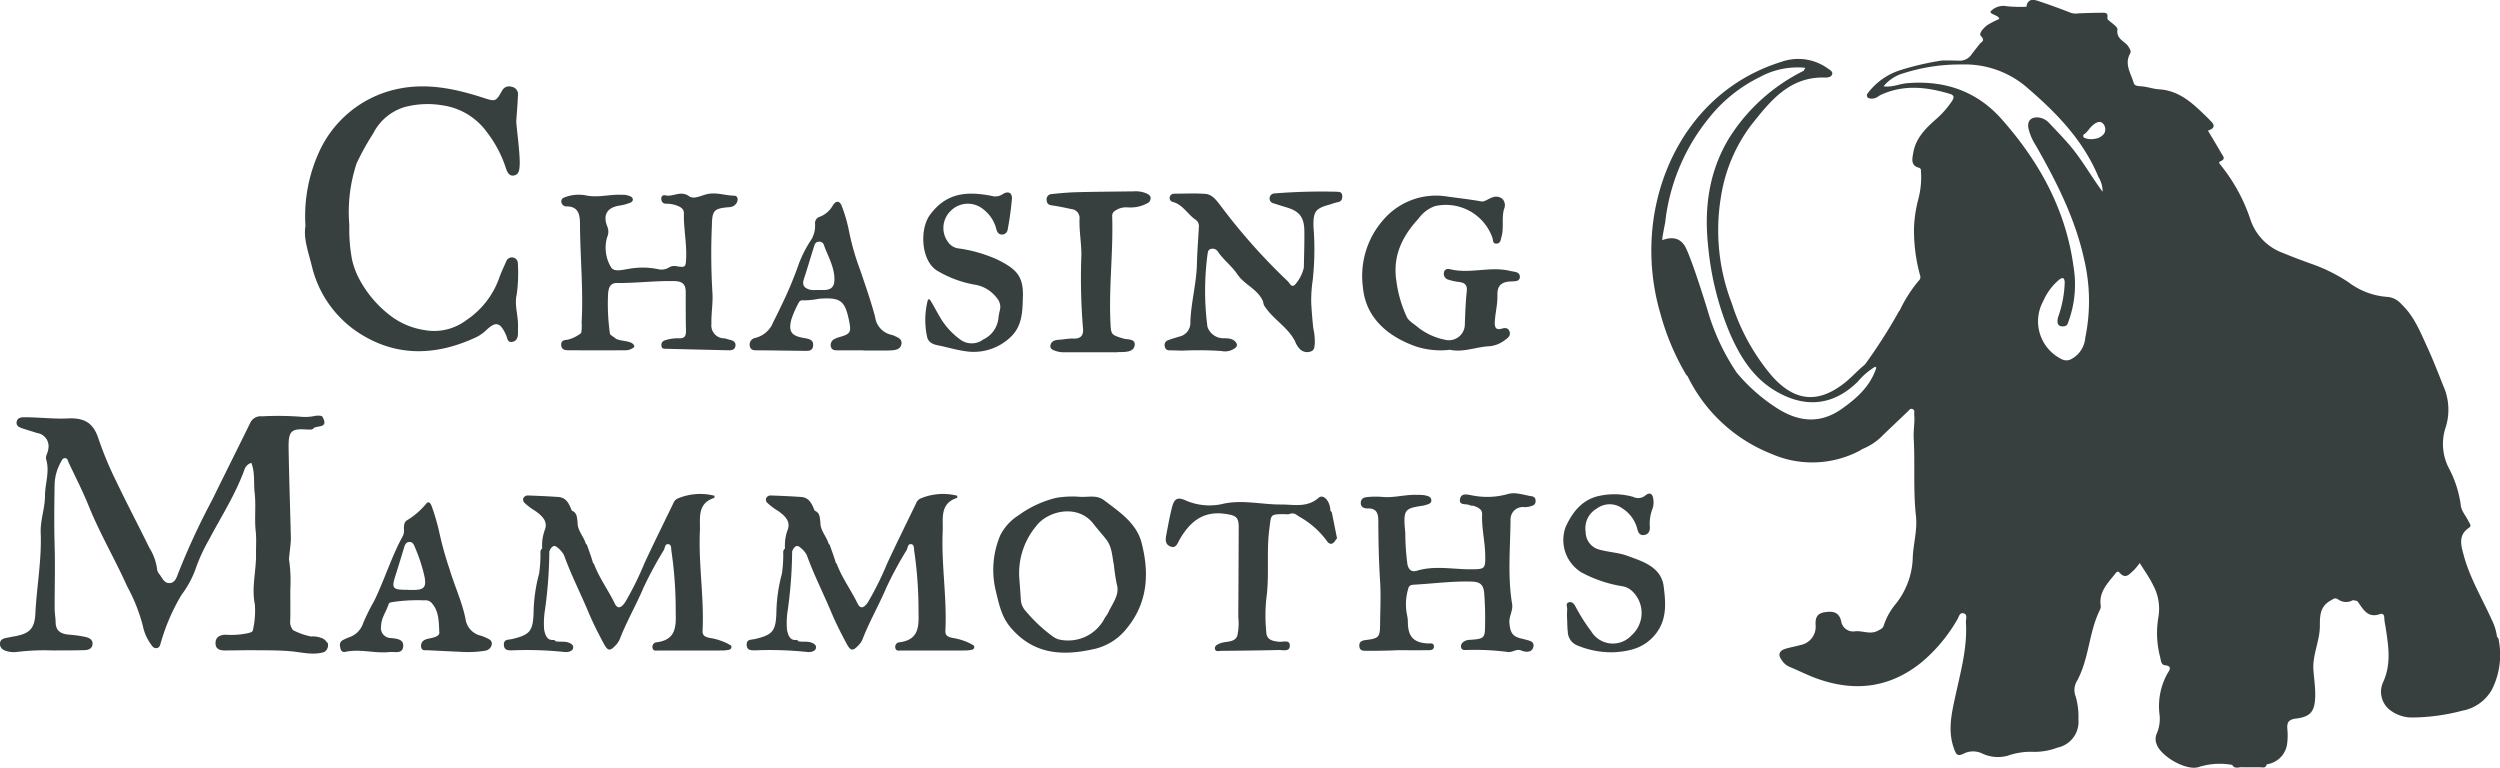
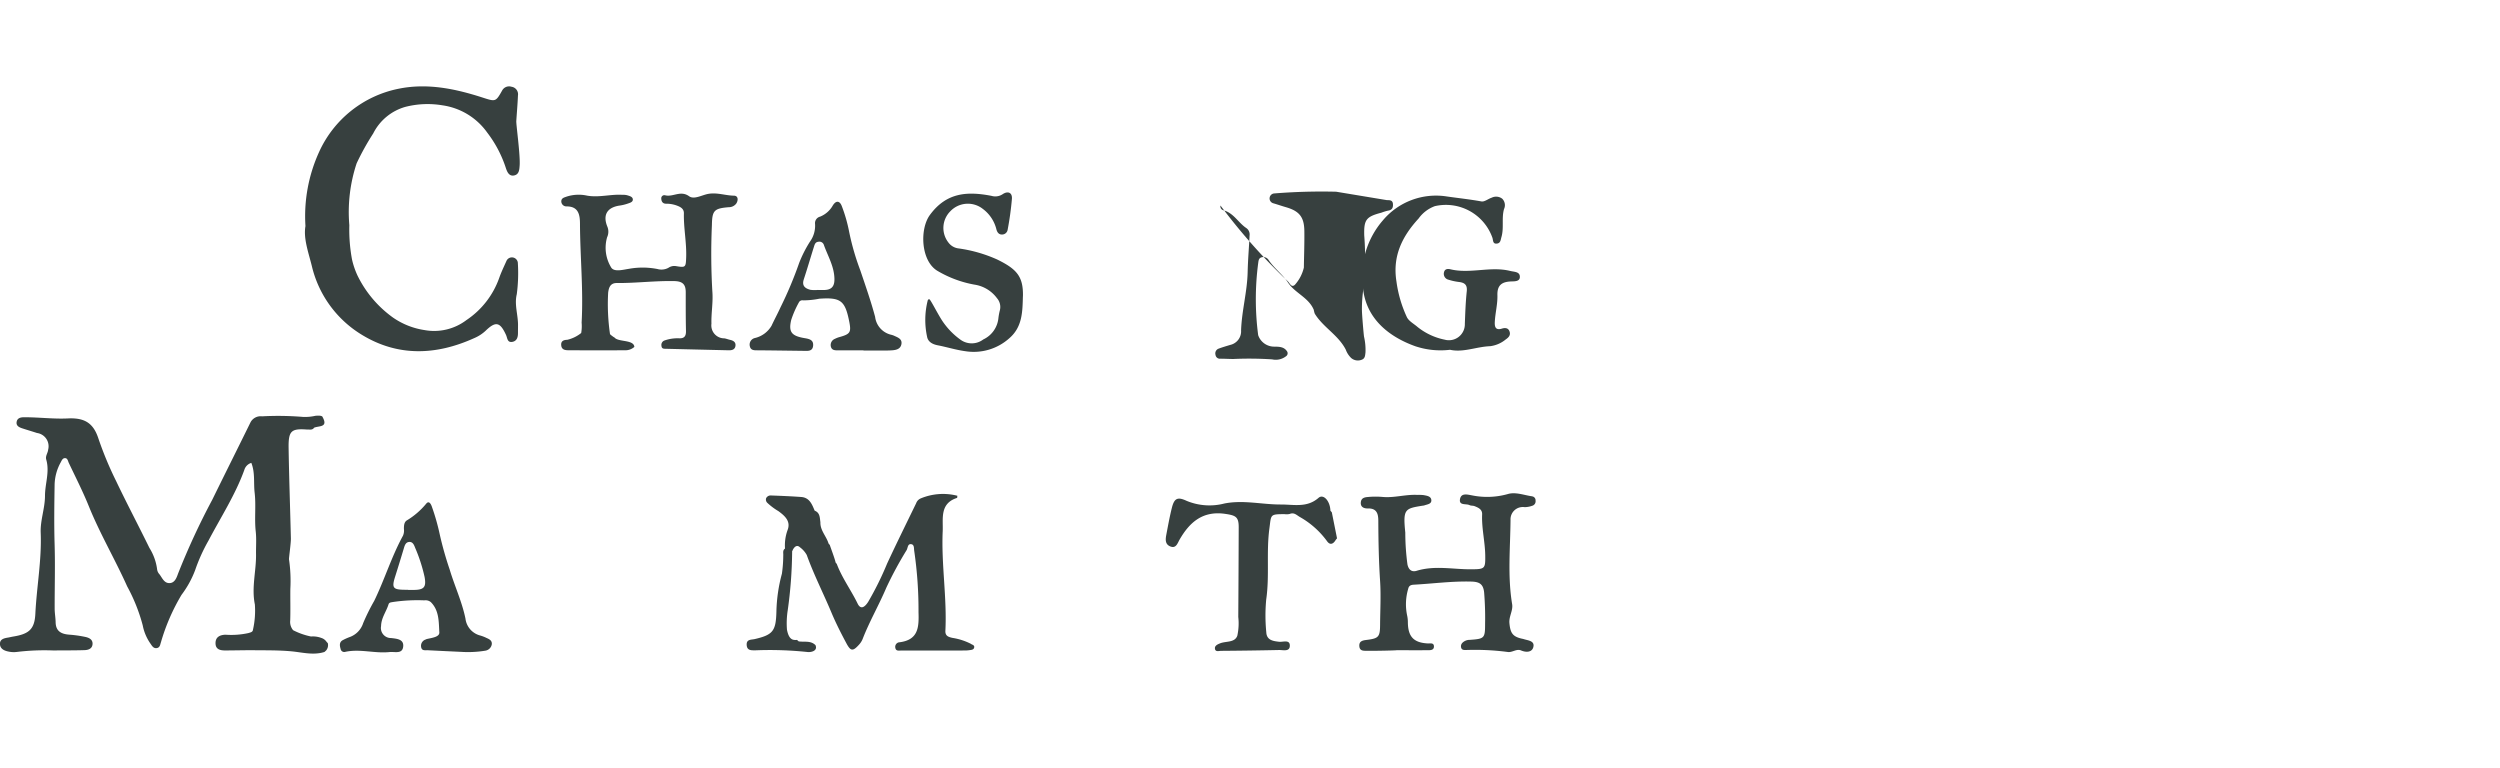
<svg xmlns="http://www.w3.org/2000/svg" width="349" height="107.187" viewBox="0 0 349 107.187">
  <g transform="translate(-123.344 -192.831)">
-     <path d="M1197.06,281.933l-.183-.234a7.541,7.541,0,0,0-.753-2.4c-1.325-2.951-3.021-5.749-3.872-8.9-.369-1.363-.856-2.837.714-3.887.422-.282.1-.584-.019-.835-.372-.794-1.076-1.549-1.125-2.352a15.382,15.382,0,0,0-1.7-5.214,7.337,7.337,0,0,1-.459-5.462,8.143,8.143,0,0,0-.239-5.86c-.745-1.858-1.464-3.73-2.3-5.549-.97-2.1-1.826-4.292-3.578-5.937a2.915,2.915,0,0,0-1.86-1.016,10.189,10.189,0,0,1-5.549-2.063,23.223,23.223,0,0,0-5.276-2.6c-1.284-.461-2.56-.943-3.821-1.464a7.478,7.478,0,0,1-4.611-4.772,24.217,24.217,0,0,0-4.073-7.45c-.178-.234-.451-.441-.031-.618.736-.311.282-.717.1-1.047-.608-1.076-1.255-2.128-1.9-3.206q1.346-.432.425-1.3c-.145-.138-.268-.3-.412-.437-1.962-1.892-3.848-3.855-6.864-4.036-.808-.048-1.629-.362-2.471-.42-.391-.027-.907-.024-1.035-.461-.388-1.337-1.339-2.615-.5-4.111.179-.321-.034-.608-.193-.893-.466-.832-1.776-1.052-1.578-2.449.058-.4-.876-.941-1.361-1.419-.019-.07-.034-.125-.053-.2.162-.823-.4-.729-.786-.729-1.076,0-2.152.039-3.228.084a2.33,2.33,0,0,1-1.042-.065c-1.518-.591-3.047-1.151-4.594-1.662-.6-.2-1.286-.347-1.59.511-.012.1-.026.2-.039.294a19.638,19.638,0,0,1-2.738-.07,2.441,2.441,0,0,0-2.253.695c-.246.352.75.5,1.091.857a.838.838,0,0,1,.089.227,12.09,12.09,0,0,0-1.6.811c-.55.381-1.315,1.2-.963,1.563.671.68.07.8-.178,1.124-.365.478-.743.941-1.108,1.419a1.925,1.925,0,0,1-1.7.9c-.8-.027-1.609-.029-2.413-.027a38.649,38.649,0,0,0-5.754,1.322,9.151,9.151,0,0,0-4.685,3.313.423.423,0,0,0,.292.659,1.461,1.461,0,0,0,1.189-.256l.26-.171c3.226-1.556,6.5-1.185,9.781-.2.581.174.615.487.3.972a12.557,12.557,0,0,1-2.282,2.591c-1.452,1.281-2.808,2.656-3.141,4.661-.135.806-.42,1.814.864,2.1.063.055.125.111.186.166a.178.178,0,0,0-.034-.15.164.164,0,0,1,.034.15,11.925,11.925,0,0,1-.33,4.147,18.589,18.589,0,0,0-.613,3.962,23.523,23.523,0,0,0,.835,6.7.683.683,0,0,1-.193.794,19.268,19.268,0,0,0-2.649,4.159.325.325,0,0,0-.13.159,74.5,74.5,0,0,1-4.649,7.279c-.051.053-.1.106-.149.157-1,.815-1.843,1.79-2.869,2.584-3.73,2.885-6.946,2.405-10.015-1.028a29.374,29.374,0,0,1-5.609-10.138,28.407,28.407,0,0,1-1.491-15.1,22.3,22.3,0,0,1,4.174-9.8c2.644-3.329,5.363-6.828,10.367-6.647.335.012.893-.072.965-.521.06-.369-.381-.565-.668-.779a7.041,7.041,0,0,0-6.451-.89c-10.343,3.216-16.374,12.15-17.819,21.863a31.355,31.355,0,0,0,.946,13.291,34.616,34.616,0,0,0,3.6,8.531l.181.169a22,22,0,0,0,11.718,10.869,14.185,14.185,0,0,0,12.439-.509c.08-.053.162-.109.244-.162a8.279,8.279,0,0,0,2.96-2.015l.183-.176q1.6-1.531,3.209-3.059c.2-.186.357-.48.695-.321s.176.492.2.748c.109,1.1-.128,2.174-.068,3.291.2,3.626-.087,7.267.314,10.9.222,2-.412,4.012-.453,5.988a10.843,10.843,0,0,1-2.319,6.2,9.162,9.162,0,0,0-1.706,3.013c-.116.473-.456.577-.808.774-1.049.594-2.108.01-3.158.089a1.686,1.686,0,0,1-2-1.435c-.306-1.165-1.006-1.438-2.369-1.206-1.008.171-1.23.782-1.2,1.713a2.6,2.6,0,0,1-2.14,2.859c-.69.205-1.409.309-2.094.528-.844.27-1.052.813-.5,1.554a2.4,2.4,0,0,0,1.03.929c1.284.524,2.509,1.163,3.826,1.641,5.305,1.923,10.184,1.349,14.623-2.205a22.273,22.273,0,0,0,5.045-6.024c.215-.355.314-.994.849-.861.637.157.318.808.347,1.24.224,3.493-.712,6.823-1.44,10.186-.531,2.451-1.141,4.9-.237,7.419.273.762.444,1.228,1.363.75a2.916,2.916,0,0,1,2.567-.031,5.159,5.159,0,0,0,3.578.323,9.575,9.575,0,0,1,3.428-.548,8.976,8.976,0,0,0,3.52-.584,3.685,3.685,0,0,0,2.927-3.959,9.925,9.925,0,0,0-.388-3.192,2.447,2.447,0,0,1,.089-1.981c1.8-3.134,1.713-6.876,3.288-10.08a1.042,1.042,0,0,0,.13-.579c-.3-1.913.941-3.129,1.981-4.439.174-.22.367-.519.659-.183.844.965,1.387.157,1.952-.335a8.475,8.475,0,0,0,.849-1.028c.68,1.112,1.39,2.085,1.9,3.151a6.944,6.944,0,0,1,.712,4.381,13.151,13.151,0,0,0,.234,5.595c.113.429.1,1.093.7,1.153,1,.1.625.676.376,1.054a9.371,9.371,0,0,0-1.153,5.872,5.085,5.085,0,0,1-.386,2.582,1.95,1.95,0,0,0-.017,1.527c.61,1.725,4.261,3.8,5.947,3.144a9.686,9.686,0,0,1,4.591-.27c.384.661,1,.244,1.515.328h2.28c.386-.027.886.227,1.028-.41a3.326,3.326,0,0,0,2.861-2.965,8.761,8.761,0,0,0,.022-1.916c-.082-.936.133-1.378,1.228-1.51,2.068-.253,2.606-1.062,2.659-3.1.034-1.24-.164-2.454-.251-3.679-.147-2.1.885-4.034.9-6.1,0-1.431-.007-2.758,1.508-3.6.432-.241.615-.446,1.071-.133a1.9,1.9,0,0,0,2.039.084l.581.111c.075.089.152.181.219.277.709,1.037,1.373,2.133,2.956,1.556.35-.128.622.058.615.495a7.081,7.081,0,0,0,.164,1.173c.381,2.586.876,5.11-.28,7.742a3.228,3.228,0,0,0,.955,4.017,5.09,5.09,0,0,0,2.871,1.011,28.006,28.006,0,0,0,7.168-.946,6,6,0,0,0,4.135-2.917,10.781,10.781,0,0,0,.914-7.206Zm-91.66-32.015c-3.026,2.128-6.041,1.819-9.057-.123a24.626,24.626,0,0,1-5.59-4.929,30.966,30.966,0,0,1-4.106-8.828c-.608-1.971-2.468-7.865-3.206-8.963-1.141-1.7-3.028-.673-3.091-.736,0-.483.413-2.42.417-2.473.022-.227.048-.451.077-.676a28.038,28.038,0,0,1,6.044-13.911,20.7,20.7,0,0,1,7.059-5.677,10.971,10.971,0,0,1,6.374-1.305c-.075.14-.152.28-.227.417a25.776,25.776,0,0,0-10.4,9.38c-2.859,4.707-3.53,9.87-2.919,15.3a41.2,41.2,0,0,0,2.979,11.887c1.363,3.146,3.12,6.07,6.1,7.942,4,2.507,8.114,2.5,11.781-1.1a9.759,9.759,0,0,1,2.439-2.1c.053.046.108.087.166.13-.825,2.577-2.724,4.275-4.835,5.759Zm17.262,27.962c-.07.08-.14.159-.212.239l.212-.239c.063-.159.133-.371.065-.495a.684.684,0,0,1-.063.495Zm19.156-58.286c-1.645-2.215-2.972-4.654-4.8-6.731-.849-.963-1.734-1.892-2.623-2.82a2.368,2.368,0,0,0-1.563-.818c-1-.068-1.537.475-1.375,1.46a7.382,7.382,0,0,0,1.025,2.42c2.89,5.062,5.527,10.244,6.775,15.984a25.259,25.259,0,0,1,.145,10.9,3.693,3.693,0,0,1-1.971,2.984,1.421,1.421,0,0,1-1.341-.012,5.872,5.872,0,0,1-2.557-8.087,8.113,8.113,0,0,1,2.2-2.977c.49-.381.77-.35.8.369a15.779,15.779,0,0,1-.907,4.794c-.275,1,.036,1.419.818,1.32.487-.063.514-.408.642-.743a14.993,14.993,0,0,0,.685-7.53c-1.069-8-4.784-14.7-10.034-20.633-3.486-3.942-8-5.467-13.212-5.028-1.062.089-2.065.606-3.279.432a5.565,5.565,0,0,1,2.772-1.817,25.652,25.652,0,0,1,8.114-1.226,13.273,13.273,0,0,1,9.44,3.477c4.024,3.474,7.612,7.255,9.682,12.244a3.833,3.833,0,0,1,.569,2.046Zm.229-8.128a1.871,1.871,0,0,1-1.291.736,2.471,2.471,0,0,1-1.493-.135.3.3,0,0,1,.072-.548,4.316,4.316,0,0,0,.586-.639,3.9,3.9,0,0,1,.557-.589c.338-.287.859-.615,1.291-.316a1.178,1.178,0,0,1,.275,1.491Z" transform="translate(-724.956)" fill="#37403f" />
    <path d="M1104.45,353.638a.189.189,0,0,1,.019-.058A.427.427,0,0,0,1104.45,353.638Z" transform="translate(-744.402 -121.967)" fill="#37403f" />
    <path d="M328.719,278.487c.678-.123.815-.683.806-1.293,0-.359.007-.721.007-1.083,0-1.431-.526-2.852-.174-4.282a22.324,22.324,0,0,0,.152-4.3.832.832,0,0,0-1.58-.374c-.355.8-.745,1.6-1.033,2.425a11.788,11.788,0,0,1-4.56,5.855,7.46,7.46,0,0,1-5.858,1.4,10.425,10.425,0,0,1-4.4-1.747,15.657,15.657,0,0,1-4.951-5.855,11.1,11.1,0,0,1-.77-2.253,22.8,22.8,0,0,1-.376-4.789A21.63,21.63,0,0,1,307,253.563a35.333,35.333,0,0,1,2.316-4.176,7.229,7.229,0,0,1,4.468-3.706,12.5,12.5,0,0,1,5.187-.224,9.268,9.268,0,0,1,6.266,3.814,16.481,16.481,0,0,1,2.606,4.97c.164.485.429,1.148,1.129,1.011s.743-.762.789-1.409c.1-1.455-.5-5.691-.47-6.179.075-1.192.183-2.381.232-3.573a1.063,1.063,0,0,0-.907-1.226,1.1,1.1,0,0,0-1.31.545c-.893,1.592-.926,1.544-2.753.955-3.793-1.223-7.655-2.029-11.646-1.23a15.54,15.54,0,0,0-11.166,8.883,21.592,21.592,0,0,0-1.884,10.3c-.3,1.713.4,3.616.883,5.544a15.359,15.359,0,0,0,7.03,9.655c5.018,3.049,10.348,2.842,15.634.446a5.44,5.44,0,0,0,1.6-1.03c1.423-1.378,2.029-1.223,2.861.6.181.4.166,1.076.864.948Z" transform="translate(-133.872 -37.925)" fill="#37403f" />
-     <path d="M446.215,499.475a8.67,8.67,0,0,0-2.606-.84c-.509-.121-1.008-.244-.972-.98.234-4.647-.584-9.272-.374-13.911.077-1.711-.451-3.87,2-4.647.031-.01.024-.142.048-.3a8.078,8.078,0,0,0-5.107.367,1.155,1.155,0,0,0-.649.683c-1.358,2.8-2.741,5.59-4.051,8.413a43.234,43.234,0,0,1-2.647,5.351c-.579.9-1.1,1.013-1.472.239-.91-1.875-2.169-3.566-2.907-5.53l-.169-.21c-.063-.427-.767-2.266-.8-2.43l-.183-.219c-.3-1.018-1.175-1.819-1.136-2.968-.094-.625-.043-1.32-.8-1.614-.374-.89-.719-1.829-1.889-1.911-1.394-.1-2.794-.159-4.193-.21a.7.7,0,0,0-.692.376.627.627,0,0,0,.174.661,8.749,8.749,0,0,0,1.53,1.144c.89.651,1.781,1.414,1.281,2.666a6.254,6.254,0,0,0-.352,2.565c-.364.253-.215.637-.244.975a18.124,18.124,0,0,1-.191,2.545,21.984,21.984,0,0,0-.765,5.281c-.068,2.7-.468,3.243-3.05,3.839-.451.1-1.146,0-1.1.813s.666.75,1.235.75a50.2,50.2,0,0,1,7.226.234c.468.068,1.5-.118,1.144-.955-.668-.671-1.551-.405-2.345-.526-.077-.065-.152-.133-.229-.2-.4,0-1.107.176-1.409-1.443a11.848,11.848,0,0,1,.109-2.707,62.183,62.183,0,0,0,.615-8.131.178.178,0,0,1,.043-.162c-.036.036.408-1.107,1.054-.487a3.363,3.363,0,0,1,.943,1.071c.987,2.748,2.319,5.346,3.443,8.032.615,1.469,1.344,2.9,2.094,4.3.6,1.119.9,1.129,1.744.205a2.654,2.654,0,0,0,.516-.8c.953-2.461,2.282-4.748,3.308-7.168a52.053,52.053,0,0,1,2.835-5.25c.171-.3.142-.842.562-.835.545.007.441.594.5.941a57.233,57.233,0,0,1,.6,8.574c.07,2.1-.029,3.836-2.62,4.181a.64.64,0,0,0-.625.743c.077.543.519.413.847.415q4.462.011,8.924-.007a4.546,4.546,0,0,0,.6-.048c.275-.039.6-.051.651-.4.041-.3-.273-.355-.466-.473Z" transform="translate(-221.214 -216.758)" fill="#37403f" />
    <path d="M472.16,305.074c-1.194-.017-2.338-.466-3.566-.253-.9.157-1.988.837-2.692.331-1.194-.859-2.244.147-3.332-.128a.43.43,0,0,0-.55.473c.012.413.224.7.659.7a4.229,4.229,0,0,1,1.645.311c.456.183.866.446.852,1.037-.048,2.077.4,4.128.316,6.21-.053,1.32-.082,1.382-1.457,1.148a1.458,1.458,0,0,0-1.023.244,2.038,2.038,0,0,1-1.522.169,10.724,10.724,0,0,0-4.029-.022c-.818.121-2.08.487-2.466-.244a5.276,5.276,0,0,1-.54-4.164,1.848,1.848,0,0,0,.027-1.508c-.639-1.592-.041-2.623,1.621-2.907a6.285,6.285,0,0,0,1.165-.265c.316-.118.806-.21.779-.615-.024-.386-.487-.478-.832-.586a2.653,2.653,0,0,0-.673-.051c-1.629-.094-3.226.408-4.881.116a5.473,5.473,0,0,0-2.859.137c-.314.118-.741.193-.741.668a.712.712,0,0,0,.709.7c1.749-.027,1.892,1.259,1.9,2.429.019,4.6.485,9.192.229,13.791a5.693,5.693,0,0,1-.06,1.452,4.839,4.839,0,0,1-1.945.948c-.5.014-.9.164-.844.76.056.656.579.7,1.064.7,2.611.012,5.221.019,7.831,0a1.854,1.854,0,0,0,1.315-.468c-.07-1.04-2.244-.661-2.758-1.3l-.236-.145c-.145-.133-.405-.261-.413-.4a29.128,29.128,0,0,1-.251-5.72c.075-.574.222-1.361,1.2-1.353,2.683.024,5.354-.328,8.044-.27,1.18.027,1.587.487,1.587,1.561,0,1.8-.007,3.607.034,5.411.017.714-.244,1.052-.97,1.013a5.586,5.586,0,0,0-2.012.3.658.658,0,0,0-.439.765c.029.408.326.4.605.4q4.383.109,8.767.21c.417.01.849-.07.946-.557.106-.548-.248-.791-.741-.9-.273-.058-.533-.171-.808-.21a1.8,1.8,0,0,1-1.793-2.044c-.046-1.515.256-2.992.123-4.548a91.018,91.018,0,0,1-.058-9.252c.034-2.027.331-2.292,2.347-2.463a1.294,1.294,0,0,0,1.042-.495c.314-.466.3-1.107-.316-1.115Z" transform="translate(-246.36 -84.928)" fill="#37403f" />
    <path d="M934.053,478.678c-1.146-.154-2.335-.649-3.436-.318a10.605,10.605,0,0,1-4.963.186c-.6-.1-1.556-.415-1.706.548-.14.9.861.572,1.339.811.205.1.485.056.7.142.528.212,1.083.449,1.054,1.148-.082,1.925.405,3.8.434,5.72.029,1.875-.053,1.932-1.937,1.947-2.543.022-5.1-.567-7.636.21-.606.186-1.086-.043-1.281-.859a33.56,33.56,0,0,1-.306-4.48c-.34-3.3-.051-3.351,2.42-3.752a1.078,1.078,0,0,0,.236-.039c.4-.15,1-.179.982-.712-.024-.579-.637-.637-1.1-.729a6.516,6.516,0,0,0-.842-.024c-1.648-.094-3.257.446-4.915.28a11.261,11.261,0,0,0-2,.012c-.48.036-.967.145-.994.808-.029.719.639.8.982.791,1.308-.043,1.462.837,1.464,1.735.012,2.8.065,5.59.248,8.386.133,2.034.014,4.087,0,6.13-.01,1.677-.205,1.894-1.872,2.1-.55.068-1.081.157-1.025.885.056.7.63.627,1.093.635,1.366.019,4.1-.051,4.1-.08,1.445,0,2.893.007,4.338,0,.4,0,.909,0,.883-.557-.024-.519-.526-.374-.861-.391-1.952-.1-2.748-.939-2.777-2.9a4.518,4.518,0,0,0-.118-1.069,7.6,7.6,0,0,1,.164-3.658c.094-.422.355-.55.777-.572,2.676-.145,5.334-.509,8.029-.437,1.131.031,1.677.34,1.795,1.534a43.081,43.081,0,0,1,.133,4.321c0,2.063-.075,2.135-2.133,2.282a1.451,1.451,0,0,0-.989.369.7.7,0,0,0-.205.765c.1.277.362.28.6.285a35.342,35.342,0,0,1,5.867.27c.637.116,1.242-.482,1.872-.215.733.311,1.525.263,1.715-.439.249-.917-.738-.939-1.356-1.146a1.932,1.932,0,0,0-.234-.053c-1.3-.292-1.612-.808-1.74-2.157-.092-.953.528-1.766.379-2.664-.649-3.906-.26-7.827-.224-11.742a1.719,1.719,0,0,1,1.961-1.8,3.148,3.148,0,0,0,1.047-.186.643.643,0,0,0,.485-.719.552.552,0,0,0-.478-.6Z" transform="translate(-596.792 -216.557)" fill="#37403f" />
-     <path d="M821.17,303.672a82.743,82.743,0,0,0-8.613.239.7.7,0,0,0-.15,1.378c.577.166,1.144.367,1.72.533,1.9.545,2.581,1.368,2.606,3.332.022,1.7-.041,3.407-.068,5.112a5.445,5.445,0,0,1-1.252,2.4c-.492.456-.726-.253-1-.5a83.392,83.392,0,0,1-9.388-10.565c-.572-.726-1.139-1.559-2.135-1.629-1.4-.1-2.813-.029-4.22-.027-.347,0-.649.1-.726.487a.556.556,0,0,0,.405.661c1.428.372,2.07,1.725,3.187,2.475a1.077,1.077,0,0,1,.471,1.037c-.085,1.711-.232,3.419-.27,5.129-.063,2.743-.825,5.4-.917,8.135a1.942,1.942,0,0,1-1.52,2.022c-.536.164-1.078.318-1.6.514a.71.71,0,0,0-.449.878.61.61,0,0,0,.683.531c.6,0,1.2.041,1.807.041a49.373,49.373,0,0,1,5.414.053,2.335,2.335,0,0,0,1.954-.446.491.491,0,0,0,.142-.651c-.425-.673-1.11-.673-1.812-.68a2.355,2.355,0,0,1-2.232-1.6,38.506,38.506,0,0,1,0-10.036c.051-.357.06-.741.516-.844a.859.859,0,0,1,.943.391c.786,1.165,1.945,2,2.731,3.18.951,1.416,2.772,2.027,3.52,3.655.055.029.106.519.215.692,1.17,1.882,3.267,2.955,4.3,4.975a3.093,3.093,0,0,0,.743,1.16,1.424,1.424,0,0,0,1.438.273c.531-.169.519-.606.574-1.054a8.243,8.243,0,0,0-.205-2.188c-.06-.415-.294-3.134-.292-3.718a19.326,19.326,0,0,1,.212-3,39.685,39.685,0,0,0,.111-7.4c-.065-2.222.275-2.625,2.386-3.185a7.448,7.448,0,0,1,.91-.282c.555-.075.743-.367.714-.9-.031-.593-.442-.562-.852-.572Z" transform="translate(-511.302 -84.078)" fill="#37403f" />
+     <path d="M821.17,303.672a82.743,82.743,0,0,0-8.613.239.7.7,0,0,0-.15,1.378c.577.166,1.144.367,1.72.533,1.9.545,2.581,1.368,2.606,3.332.022,1.7-.041,3.407-.068,5.112a5.445,5.445,0,0,1-1.252,2.4c-.492.456-.726-.253-1-.5a83.392,83.392,0,0,1-9.388-10.565a.556.556,0,0,0,.405.661c1.428.372,2.07,1.725,3.187,2.475a1.077,1.077,0,0,1,.471,1.037c-.085,1.711-.232,3.419-.27,5.129-.063,2.743-.825,5.4-.917,8.135a1.942,1.942,0,0,1-1.52,2.022c-.536.164-1.078.318-1.6.514a.71.71,0,0,0-.449.878.61.61,0,0,0,.683.531c.6,0,1.2.041,1.807.041a49.373,49.373,0,0,1,5.414.053,2.335,2.335,0,0,0,1.954-.446.491.491,0,0,0,.142-.651c-.425-.673-1.11-.673-1.812-.68a2.355,2.355,0,0,1-2.232-1.6,38.506,38.506,0,0,1,0-10.036c.051-.357.06-.741.516-.844a.859.859,0,0,1,.943.391c.786,1.165,1.945,2,2.731,3.18.951,1.416,2.772,2.027,3.52,3.655.055.029.106.519.215.692,1.17,1.882,3.267,2.955,4.3,4.975a3.093,3.093,0,0,0,.743,1.16,1.424,1.424,0,0,0,1.438.273c.531-.169.519-.606.574-1.054a8.243,8.243,0,0,0-.205-2.188c-.06-.415-.294-3.134-.292-3.718a19.326,19.326,0,0,1,.212-3,39.685,39.685,0,0,0,.111-7.4c-.065-2.222.275-2.625,2.386-3.185a7.448,7.448,0,0,1,.91-.282c.555-.075.743-.367.714-.9-.031-.593-.442-.562-.852-.572Z" transform="translate(-511.302 -84.078)" fill="#37403f" />
    <path d="M919.182,327.069a11.066,11.066,0,0,0,4.729.456c1.843.415,3.686-.432,5.6-.5a4.256,4.256,0,0,0,2.176-.943c.4-.275.7-.586.538-1.088-.176-.548-.635-.56-1.088-.42-.982.306-1.006-.434-.975-.987.07-1.233.4-2.463.362-3.686-.039-1.407.635-1.855,1.863-1.913.511-.024,1.25.031,1.271-.61.024-.77-.758-.712-1.346-.859-2.772-.688-5.59.441-8.36-.234-.331-.08-.767-.075-.878.405a.839.839,0,0,0,.593,1.045,7.884,7.884,0,0,0,1.515.328c.782.1,1.158.41,1.064,1.3-.159,1.5-.21,3.018-.268,4.531a2.226,2.226,0,0,1-2.825,2.217,8.846,8.846,0,0,1-3.783-1.773c-.509-.446-1.2-.8-1.481-1.363A17.148,17.148,0,0,1,916.432,318c-.579-3.592.832-6.34,3.091-8.8a4.851,4.851,0,0,1,2.265-1.725,6.888,6.888,0,0,1,8.041,4.418c.116.359.029.89.642.806.5-.07.5-.512.613-.9.381-1.293,0-2.647.367-3.925a1.272,1.272,0,0,0-.253-1.436,1.4,1.4,0,0,0-1.477-.142c-.487.157-1,.6-1.426.521-1.6-.294-3.209-.461-4.813-.692a9.693,9.693,0,0,0-8.934,3.32,11.844,11.844,0,0,0-2.8,9.33c.376,4.386,3.636,6.97,7.438,8.3Z" transform="translate(-598.142 -85.865)" fill="#37403f" />
    <path d="M340.428,502.394a5.14,5.14,0,0,0-.784-.3,2.775,2.775,0,0,1-2.092-2.374c-.483-2.355-1.515-4.541-2.2-6.837a47.791,47.791,0,0,1-1.4-4.958,30.32,30.32,0,0,0-1.074-3.781c-.106-.328-.391-.972-.808-.458a10.556,10.556,0,0,1-2.7,2.328c-.391.241-.413.755-.408,1.209a1.764,1.764,0,0,1-.133.931c-1.6,2.919-2.565,6.116-4.017,9.1a28.709,28.709,0,0,0-1.539,3.1,3.064,3.064,0,0,1-1.812,1.921,7.68,7.68,0,0,0-1.093.49c-.451.292-.372.762-.244,1.2a.513.513,0,0,0,.639.405c2.063-.454,4.118.244,6.184.026.755-.08,1.834.333,1.918-.825.07-.977-.912-1.035-1.682-1.132a1.4,1.4,0,0,1-1.411-1.662c.024-1.165.726-2.019,1.04-3.04.084-.275.34-.278.586-.323a23.01,23.01,0,0,1,4.425-.236,1.15,1.15,0,0,1,.9.251c1.177,1.177,1.093,2.774,1.182,4.215.041.671-1.093.767-1.788.943a.751.751,0,0,0-.108.053.921.921,0,0,0-.649,1.028c.084.6.567.454.943.475,1.525.08,3.05.15,4.683.227a14.838,14.838,0,0,0,3.363-.171,1.077,1.077,0,0,0,.878-.881c.065-.562-.391-.736-.794-.919Zm-10.152-6.673h-.724V495.7h-.483c-1.653-.017-1.829-.27-1.327-1.858q.615-1.943,1.2-3.9c.13-.434.261-.91.8-.919.473-.01.644.451.784.811a22.439,22.439,0,0,1,1.322,4.087c.261,1.431-.092,1.8-1.571,1.8Z" transform="translate(-149.23 -220.537)" fill="#37403f" />
    <path d="M821.078,482.386c-.065-.077-.133-.154-.2-.229-.053-1.378-.982-2.391-1.665-1.795-1.614,1.407-3.431.919-5.252.926-2.63.012-5.228-.666-7.889-.14a8.317,8.317,0,0,1-5.269-.369c-1.255-.589-1.725-.381-2.063.975-.3,1.194-.519,2.408-.75,3.619-.128.673-.277,1.44.533,1.768s1.008-.454,1.288-.941c1.424-2.475,3.272-4.068,6.41-3.6,1.443.215,1.855.42,1.85,1.877q-.018,6.254-.06,12.507a8.124,8.124,0,0,1-.133,2.62c-.359,1-1.583.733-2.408,1.066-.355.142-.748.323-.719.707.039.536.555.343.869.34q4.039-.029,8.075-.116c.586-.012,1.539.285,1.513-.644-.022-.844-.948-.449-1.486-.507-.881-.094-1.747-.234-1.8-1.327a24.026,24.026,0,0,1-.012-4.562c.48-3.3,0-6.623.446-9.928.263-1.961.055-1.988,2.106-2a2.033,2.033,0,0,0,.719-.022c.618-.251.929.121,1.421.417a11.99,11.99,0,0,1,3.8,3.38c.42.6.881.4,1.211-.174.06-.075.123-.15.183-.224h0l-.724-3.621Z" transform="translate(-511.804 -218.028)" fill="#37403f" />
    <path d="M671.486,318.716c.068-2.8-.871-3.822-3.609-5.163A19.718,19.718,0,0,0,662.41,312a2.053,2.053,0,0,1-1.31-.789,3.292,3.292,0,0,1,.227-4.362,3.372,3.372,0,0,1,4.567-.347,5.045,5.045,0,0,1,1.879,2.813c.094.379.3.777.806.758a.785.785,0,0,0,.77-.656,42.622,42.622,0,0,0,.6-4.34c.058-.9-.6-1.1-1.291-.637a1.846,1.846,0,0,1-1.556.236c-3.327-.642-6.28-.521-8.613,2.678-1.448,1.988-1.259,6.5,1.141,7.836a15.51,15.51,0,0,0,5.074,1.875,4.784,4.784,0,0,1,3.161,1.9,1.85,1.85,0,0,1,.391,1.718,8.263,8.263,0,0,0-.191,1.035,3.688,3.688,0,0,1-2.111,3,2.665,2.665,0,0,1-3.132.075,10.174,10.174,0,0,1-2.379-2.36c-.707-.948-1.841-3.3-2.024-3.322s-.229.152-.258.3a11.069,11.069,0,0,0-.058,4.919c.113.666.673,1.045,1.462,1.2,1.284.246,2.533.644,3.843.825a7.444,7.444,0,0,0,6.2-1.824c1.783-1.554,1.819-3.629,1.872-5.819Z" transform="translate(-405.34 -84.502)" fill="#37403f" />
    <path d="M558.039,330.309c2.188.015,4.376.051,6.562.077.6.007,1.313.116,1.375-.746.055-.786-.536-.917-1.194-1.028-1.838-.309-2.268-.861-1.86-2.567a13.9,13.9,0,0,1,1.054-2.405.539.539,0,0,1,.6-.3,11.886,11.886,0,0,0,2.263-.232c3-.207,3.6.261,4.183,3.233.282,1.448.123,1.7-1.325,2.109a3.339,3.339,0,0,0-.673.256.929.929,0,0,0-.577,1.074c.118.5.512.538.939.536,1.206-.01,2.413,0,3.617,0v.024h1.81c.724,0,1.45.022,2.169-.027.569-.039,1.177-.169,1.313-.84.147-.726-.461-.939-.972-1.175a2.2,2.2,0,0,0-.454-.157,2.923,2.923,0,0,1-2.241-2.5c-.586-2.188-1.339-4.331-2.065-6.48a34.746,34.746,0,0,1-1.558-5.378,21.072,21.072,0,0,0-1.016-3.568c-.268-.746-.777-.914-1.276-.111a3.552,3.552,0,0,1-1.771,1.549.934.934,0,0,0-.7,1.008,3.783,3.783,0,0,1-.712,2.483,17.1,17.1,0,0,0-1.508,2.977,53.883,53.883,0,0,1-2.6,6.184c-.393.871-.854,1.711-1.255,2.579a3.654,3.654,0,0,1-2.35,1.718.941.941,0,0,0-.683,1.124c.1.5.449.584.9.586Zm6.63-9.9c.5-1.513.943-3.05,1.424-4.569.094-.294.183-.632.589-.676a.655.655,0,0,1,.782.408c.55,1.566,1.45,3.006,1.484,4.76.024,1.182-.509,1.566-1.556,1.563h-.721v-.014a4.465,4.465,0,0,1-1.078-.015c-.724-.188-1.223-.548-.922-1.457Z" transform="translate(-329.117 -88.577)" fill="#37403f" />
-     <path d="M1036.812,487.1c-1.3-.47-2.75-.5-4.075-.912a2.53,2.53,0,0,1-1.715-2.4,3.168,3.168,0,0,1,1.551-3.272,3.008,3.008,0,0,1,3.58-.017,4.8,4.8,0,0,1,2.073,2.847c.111.487.323.955.955.864.651-.094.835-.6.8-1.156a5.73,5.73,0,0,1,.393-2.574,2.689,2.689,0,0,0,.1-1.182c-.06-.794-.441-1.175-1.161-.579a1.545,1.545,0,0,1-1.657.166,9.742,9.742,0,0,0-4.608-.166c-2.458.47-3.887,2.263-4.84,4.415a5.3,5.3,0,0,0,2.268,6.319,18.1,18.1,0,0,0,5.612,1.9,2.588,2.588,0,0,1,1.39.656,4.182,4.182,0,0,1-.082,6.232,3.529,3.529,0,0,1-5.609-.6,24.867,24.867,0,0,1-2.154-3.392c-.171-.333-.444-.76-.9-.661-.6.128-.256.659-.294,1.008a12.726,12.726,0,0,0-.012,1.322c.026,0,.012,1.214.1,1.8a2.1,2.1,0,0,0,1.344,1.911,12.267,12.267,0,0,0,5.105.943c2.285-.13,4.29-.63,5.817-2.553,1.621-2.041,1.4-4.408,1.122-6.615-.343-2.729-2.9-3.5-5.1-4.3Z" transform="translate(-686.318 -216.69)" fill="#37403f" />
-     <path d="M742.881,303.836a3.859,3.859,0,0,0-1.766-.28c-2.606.034-5.211.048-7.814.113-1.2.029-2.4.133-3.6.261a.74.74,0,0,0-.736.893c.051.516.321.634.784.7.9.128,1.8.316,2.695.514a1.235,1.235,0,0,1,1.11,1.341c-.063,1.679.256,3.334.258,5.018a85.37,85.37,0,0,0,.215,10.181c.111.9-.145,1.578-1.3,1.53-.712-.029-1.428.133-2.142.174-.536.031-.984.224-1.091.753-.118.591.461.7.837.84a3.584,3.584,0,0,0,1.185.142c2.456.012,4.914,0,7.37,0v-.029h.362c.82.007,1.851-.043,1.993-.9.169-1.013-1.006-.8-1.612-.992-1.706-.54-1.682-.524-1.764-2.319-.227-4.931.408-9.846.244-14.775a.817.817,0,0,1,.461-.772,2.679,2.679,0,0,1,1.708-.437,4.949,4.949,0,0,0,2.68-.545.8.8,0,0,0,.519-.745c-.012-.386-.3-.521-.6-.666Z" transform="translate(-459.505 -84.011)" fill="#37403f" />
    <path d="M168.925,464.907a1.365,1.365,0,0,0-.729-.533,3.339,3.339,0,0,0-1.433-.2,9.556,9.556,0,0,1-2.5-.881,1.8,1.8,0,0,1-.405-1.358c.048-1.469,0-2.943.019-4.413a20.717,20.717,0,0,0-.188-4.118c-.024-.181.277-2.282.263-2.907-.1-4.208-.251-8.413-.318-12.623-.036-2.388.345-2.758,2.569-2.591.345-.027.733.123.989-.253.574-.258,1.711-.058,1.385-1.049a2.628,2.628,0,0,0-.186-.415c-.058-.3-.842-.217-1.023-.2a6.572,6.572,0,0,1-1.691.157,41.979,41.979,0,0,0-5.749-.084,1.6,1.6,0,0,0-1.609.83c-1.773,3.614-3.58,7.214-5.351,10.83a99.673,99.673,0,0,0-4.77,10.307c-.2.56-.461,1.325-1.233,1.315-.726-.01-.984-.748-1.368-1.242a1.23,1.23,0,0,1-.314-.637,7.363,7.363,0,0,0-1.078-3.028c-1.52-3.11-3.141-6.171-4.632-9.3a49.073,49.073,0,0,1-2.487-5.964c-.707-2.186-1.942-2.929-4.261-2.818-2.019.1-4.082-.174-6.133-.164-.478,0-.929.113-1.023.637-.1.548.335.765.777.91.685.224,1.38.427,2.065.651a1.872,1.872,0,0,1,1.556,2.323c-.039.478-.415.885-.268,1.39.5,1.706-.171,3.366-.174,5.047,0,1.749-.666,3.39-.6,5.168.152,3.793-.562,7.549-.748,11.334-.106,2.152-.917,2.8-3.083,3.153-.236.039-.47.1-.707.142-.579.094-1.2.224-1.146.958.051.644.639.893,1.206,1a3.459,3.459,0,0,0,1.2.043,32.041,32.041,0,0,1,5.045-.2c1.448-.014,2.893,0,4.34-.046.54-.014,1.091-.193,1.132-.847s-.514-.893-1.021-1a16.9,16.9,0,0,0-2.263-.316c-1.093-.089-1.846-.48-1.87-1.723-.012-.639-.133-1.274-.135-1.913-.007-2.989.084-5.981-.007-8.968-.084-2.787-.043-5.566,0-8.35a6.718,6.718,0,0,1,.849-3.091c.13-.246.256-.567.552-.594.417-.036.451.4.577.659.948,2,1.961,3.983,2.791,6.036,1.556,3.851,3.67,7.428,5.361,11.207a24.3,24.3,0,0,1,2.171,5.445,6.642,6.642,0,0,0,1.117,2.6c.2.294.4.637.842.569.461-.07.473-.5.586-.823a28.093,28.093,0,0,1,2.869-6.606,13.757,13.757,0,0,0,1.9-3.443,24.17,24.17,0,0,1,1.875-4.15c1.713-3.255,3.73-6.36,4.992-9.841a1.456,1.456,0,0,1,.98-.992c.545,1.38.3,2.8.463,4.169.207,1.778-.046,3.609.15,5.39.118,1.086.026,2.133.043,3.2.036,2.335-.651,4.63-.162,7.006a12.011,12.011,0,0,1-.268,3.537c-.036.333-.359.364-.632.456a11.2,11.2,0,0,1-3.218.229c-.762.034-1.375.316-1.375,1.18s.644,1.021,1.341,1.018c1.366,0,2.734-.046,4.1-.031,1.715.017,3.421-.007,5.149.152,1.508.14,3.076.586,4.62.089.075-.068.152-.135.227-.205a1.145,1.145,0,0,0,.239-1.018c-.065-.072-.13-.145-.2-.22Z" transform="translate(0 -182.488)" fill="#37403f" />
-     <path d="M713.51,480.695c-1.112-.849-2.408-.355-3.566-.5a13.483,13.483,0,0,0-3.168.169,14.974,14.974,0,0,0-5.243,2.451,7.059,7.059,0,0,0-2.509,2.753,12.358,12.358,0,0,0-.678,7.576c.451,1.863.791,3.752,2.106,5.3,3.078,3.624,6.963,4.123,11.846,2.972a7.988,7.988,0,0,0,4.36-2.82c2.977-3.6,3.185-7.759,2.075-12.005-.714-2.729-3.088-4.27-5.219-5.9Zm.569,15.7c-.13.285-.364.521-.509.8a5.725,5.725,0,0,1-6.386,2.922,2.817,2.817,0,0,1-.852-.425,21.53,21.53,0,0,1-3.766-3.537,2.541,2.541,0,0,1-.683-1.626c-.053-1.04-.145-2.077-.22-3.117a10.257,10.257,0,0,1,2.319-7.057c1.631-2.227,5.882-3.2,8.051-.357.581.762,1.25,1.464,1.824,2.232.77,1.025.779,2.311,1.023,3.493a26.355,26.355,0,0,0,.4,2.678c.456,1.486-.62,2.709-1.2,3.99Z" transform="translate(-436.035 -218.024)" fill="#37403f" />
    <path d="M586.715,499.475a8.669,8.669,0,0,0-2.606-.84c-.509-.121-1.008-.244-.972-.98.234-4.647-.584-9.272-.374-13.911.077-1.711-.451-3.87,2-4.647.031-.01.024-.142.048-.3a8.079,8.079,0,0,0-5.108.367,1.156,1.156,0,0,0-.649.683c-1.358,2.8-2.741,5.59-4.051,8.413a43.233,43.233,0,0,1-2.647,5.351c-.579.9-1.1,1.013-1.472.239-.91-1.875-2.169-3.566-2.907-5.53-.055-.07-.113-.14-.169-.21-.063-.427-.767-2.266-.8-2.43l-.183-.219c-.3-1.018-1.175-1.819-1.136-2.968-.094-.625-.043-1.32-.8-1.614-.374-.89-.719-1.829-1.889-1.911-1.395-.1-2.794-.159-4.193-.21a.7.7,0,0,0-.692.376.627.627,0,0,0,.174.661,8.746,8.746,0,0,0,1.53,1.144c.89.651,1.78,1.414,1.281,2.666a6.253,6.253,0,0,0-.352,2.565c-.364.253-.215.637-.244.975a18.124,18.124,0,0,1-.191,2.545,21.987,21.987,0,0,0-.765,5.281c-.068,2.7-.468,3.243-3.05,3.839-.451.1-1.146,0-1.1.813s.666.75,1.235.75a50.2,50.2,0,0,1,7.226.234c.468.068,1.5-.118,1.144-.955-.668-.671-1.551-.405-2.345-.526-.077-.065-.152-.133-.229-.2-.4,0-1.107.176-1.409-1.443a11.844,11.844,0,0,1,.109-2.707,62.183,62.183,0,0,0,.615-8.131.178.178,0,0,1,.043-.162c-.036.036.408-1.107,1.054-.487a3.363,3.363,0,0,1,.943,1.071c.987,2.748,2.319,5.346,3.443,8.032.615,1.469,1.344,2.9,2.094,4.3.6,1.119.9,1.129,1.744.205a2.653,2.653,0,0,0,.516-.8c.953-2.461,2.282-4.748,3.308-7.168a52.09,52.09,0,0,1,2.835-5.25c.171-.3.142-.842.562-.835.545.007.441.594.5.941a57.233,57.233,0,0,1,.6,8.574c.07,2.1-.029,3.836-2.62,4.181a.64.64,0,0,0-.625.743c.077.543.519.413.847.415q4.462.011,8.924-.007a4.548,4.548,0,0,0,.6-.048c.275-.039.6-.051.651-.4.041-.3-.273-.355-.466-.473Z" transform="translate(-327.817 -216.758)" fill="#37403f" />
  </g>
</svg>